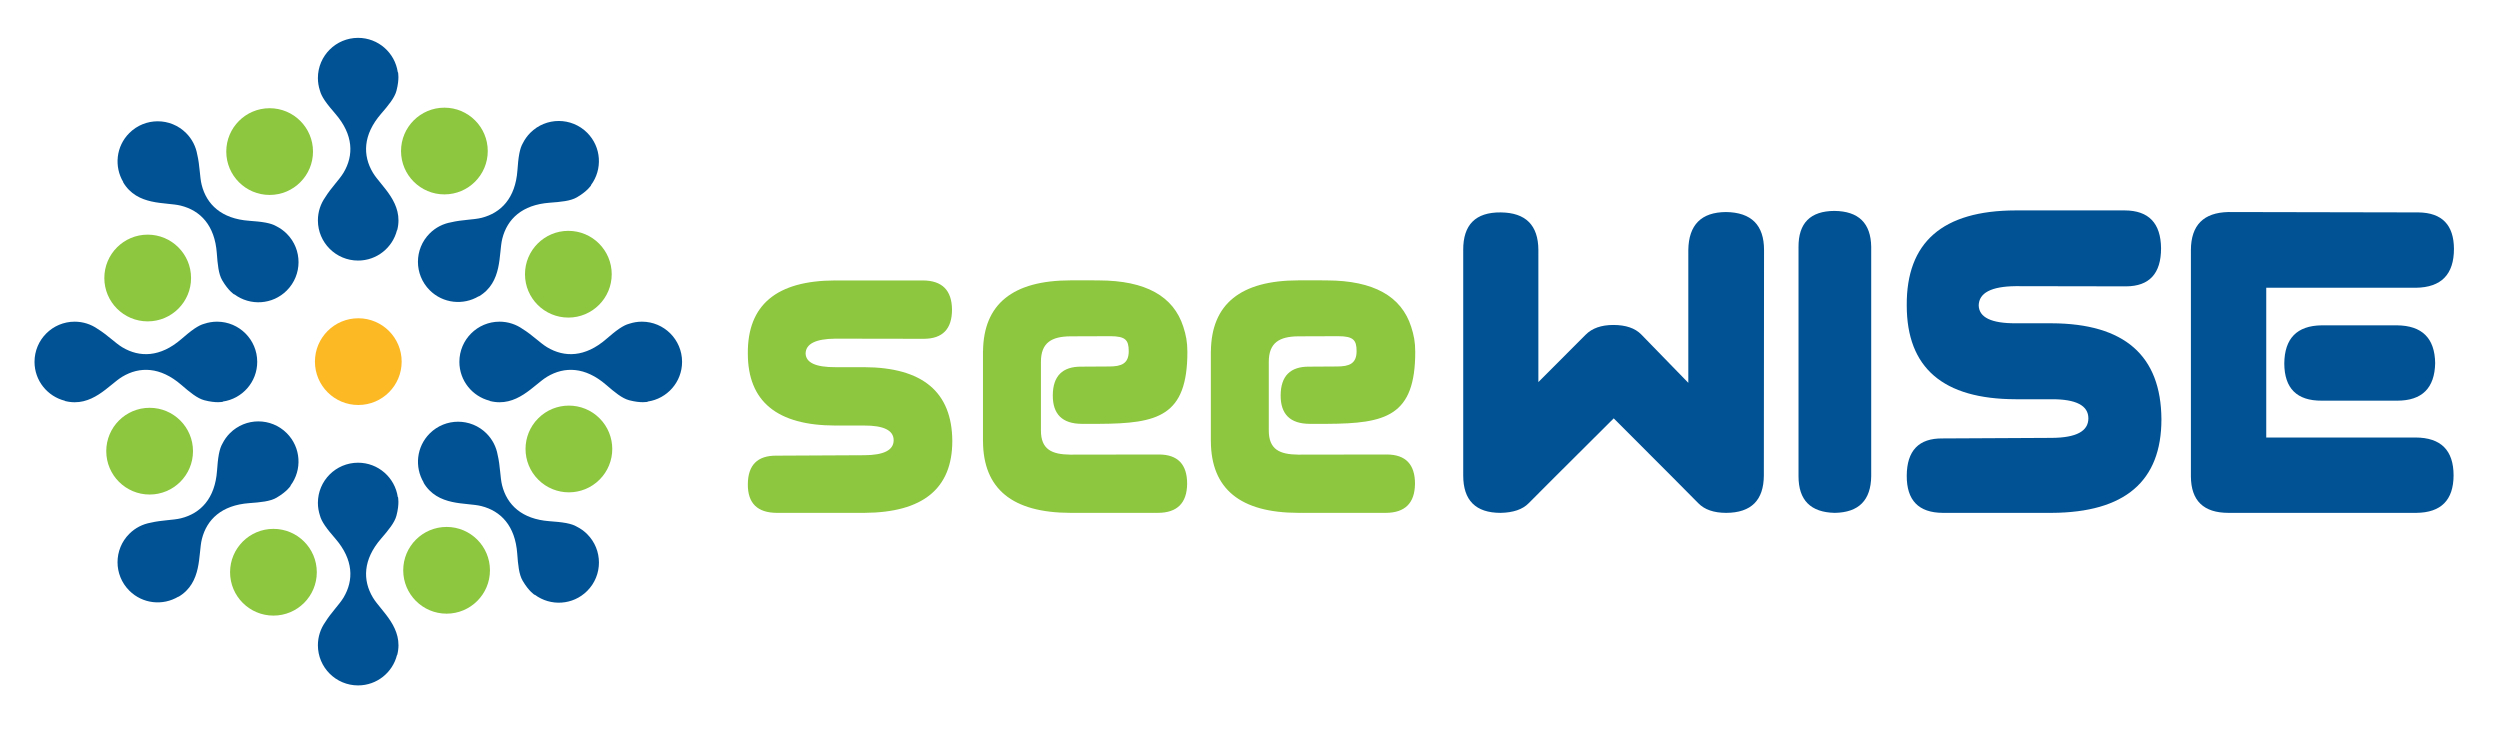
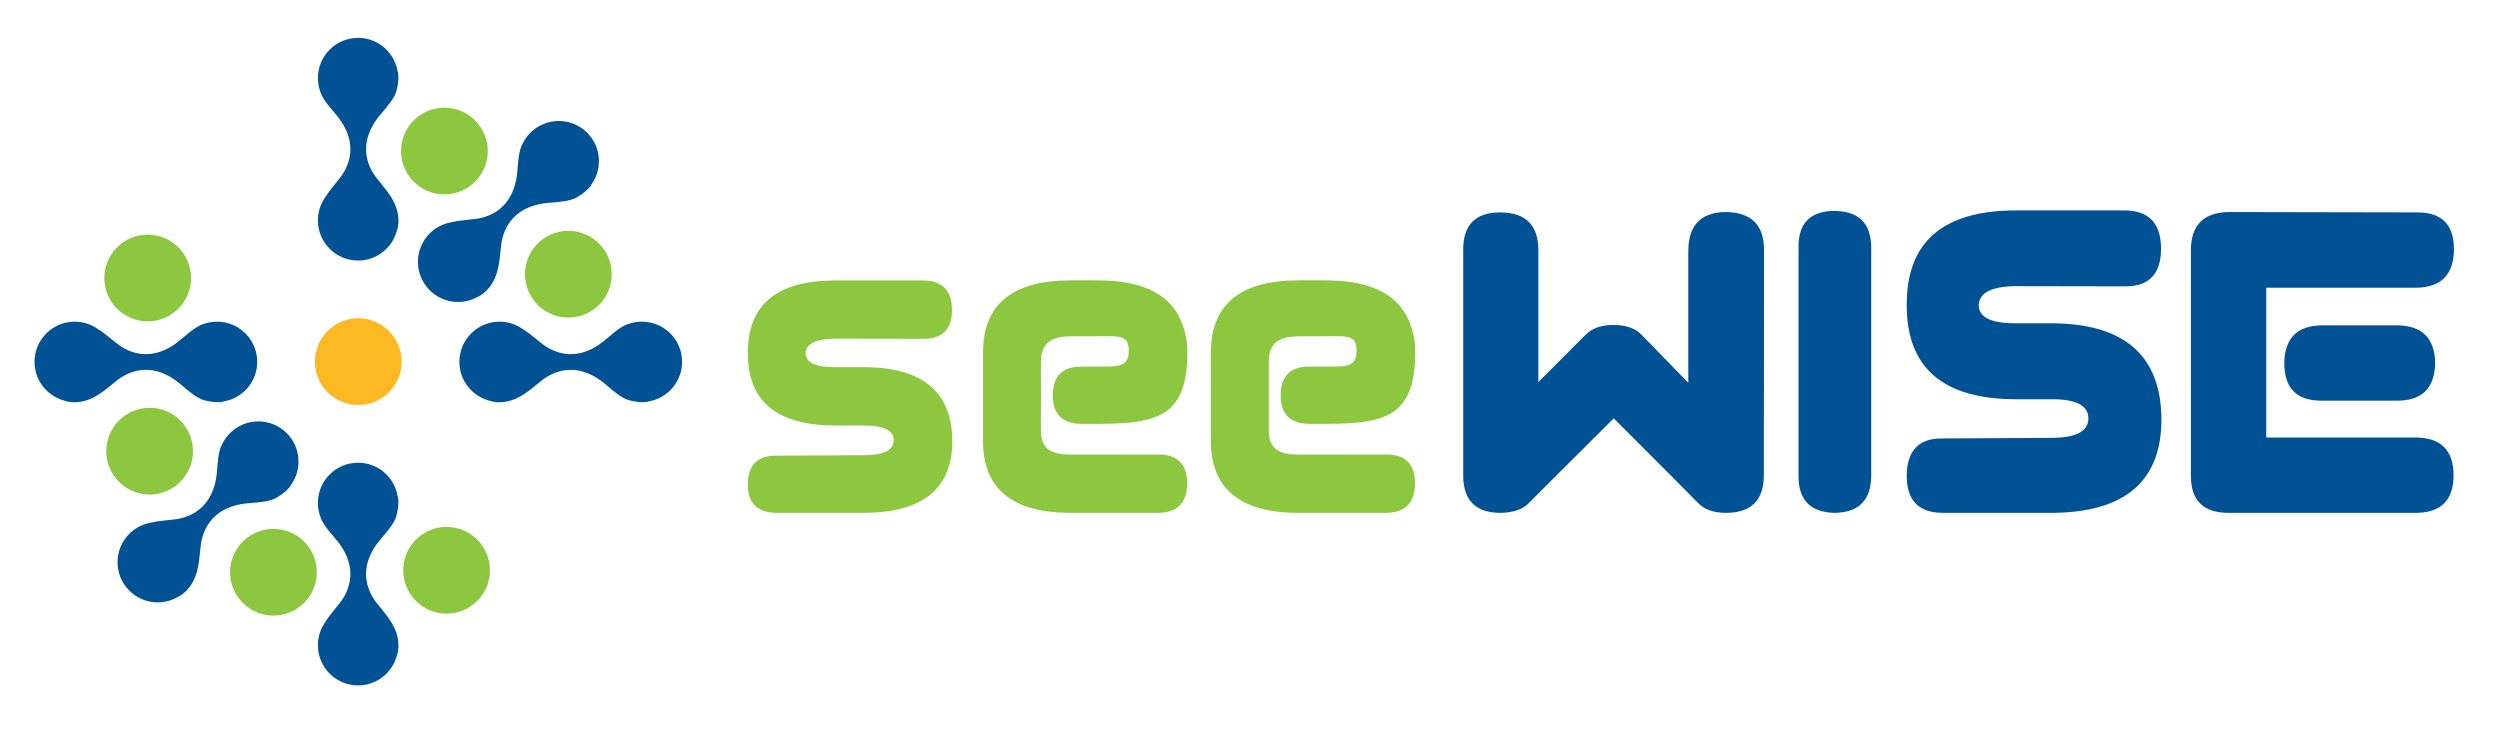
<svg xmlns="http://www.w3.org/2000/svg" version="1.1" id="Layer_1" x="0px" y="0px" width="675px" height="200px" viewBox="85 200 675 200" enable-background="new 85 200 675 200" xml:space="preserve">
  <g>
    <g>
      <path fill="#8DC63F" d="M342.042,283.579c0,5.24-2.528,7.871-7.583,7.897l-23.929-0.039c-5.292,0.054-7.964,1.388-8.016,4.008    c0.078,2.489,2.762,3.72,8.054,3.693h7.741c15.794,0.054,23.732,6.694,23.812,19.921c0,12.862-7.925,19.332-23.771,19.411h-23.617    c-5.238-0.026-7.845-2.593-7.818-7.699c0.026-5.215,2.605-7.794,7.74-7.742l23.694-0.119c5.292-0.025,7.936-1.374,7.936-4.046    s-2.672-3.995-8.016-3.97h-7.74c-15.743-0.025-23.615-6.51-23.615-19.449c-0.105-13.125,7.765-19.699,23.615-19.725h23.651    C339.37,275.746,341.99,278.366,342.042,283.579z" />
      <path fill="#005295" d="M480.069,328.376v-60.878c-0.035-6.833,3.348-10.215,10.146-10.148c6.731,0.07,10.115,3.452,10.146,10.148    v35.663c6.765-6.765,11.018-11.025,12.761-12.784c1.74-1.759,4.237-2.637,7.481-2.637c3.348,0,5.859,0.854,7.533,2.561    c1.674,1.71,5.911,6.063,12.709,13.064v-35.867c0.102-6.798,3.502-10.215,10.198-10.248c6.831,0.1,10.248,3.519,10.248,10.248    l-0.052,60.878c-0.034,6.696-3.415,10.062-10.146,10.095c-3.347,0-5.868-0.868-7.56-2.612c-1.69-1.741-9.301-9.376-22.827-22.905    c-13.699,13.629-21.358,21.275-22.982,22.931c-1.625,1.657-4.143,2.521-7.56,2.587    C483.434,338.471,480.069,335.105,480.069,328.376z" />
      <path fill="#005295" d="M580.29,256.948c6.524,0.066,9.838,3.296,9.936,9.689v61.896c-0.066,6.526-3.345,9.837-9.837,9.938    c-6.526-0.134-9.79-3.426-9.79-9.888v-61.896C570.565,260.226,573.797,256.981,580.29,256.948z" />
      <path fill="#005295" d="M668.486,267.038c0,6.816-3.148,10.243-9.445,10.277l-29.807-0.052c-6.591,0.067-9.919,1.807-9.985,5.214    c0.098,3.239,3.442,4.842,10.033,4.808h9.642c19.675,0.069,29.563,8.71,29.66,25.927c0,16.737-9.87,25.158-29.61,25.259h-29.415    c-6.526-0.033-9.772-3.375-9.739-10.021c0.031-6.784,3.247-10.141,9.642-10.073l29.513-0.152c6.591-0.035,9.886-1.792,9.886-5.269    s-3.328-5.199-9.983-5.164h-9.642c-19.61-0.035-29.415-8.472-29.415-25.313c-0.131-17.077,9.673-25.633,29.415-25.668h29.463    C665.158,256.845,668.42,260.254,668.486,267.038z" />
      <path fill="#005295" d="M686.688,257.248l51.343,0.102c6.325,0.1,9.503,3.382,9.536,9.841c0,6.9-3.415,10.399-10.248,10.503    h-40.433v40.434h40.333c6.831,0.033,10.246,3.447,10.246,10.247c-0.031,6.663-3.38,10.028-10.045,10.097h-50.732    c-6.729,0-10.112-3.282-10.146-9.844v-61.131C676.576,260.8,679.959,257.383,686.688,257.248z M701.758,298.138    c0.066-6.764,3.414-10.196,10.044-10.298h20.396c6.763,0.068,10.196,3.466,10.298,10.197c-0.135,6.764-3.55,10.145-10.249,10.145    h-20.393C705.157,308.215,701.791,304.869,701.758,298.138z" />
      <path fill="#8DC63F" d="M397.945,322.715l-23.929,0.037c-5.078-0.049-7.966-1.416-7.966-6.536v-18.5    c0-5.209,2.888-6.86,7.964-6.908l10.747-0.037c4.167,0,4.997,1.065,4.997,4.058c0,3.37-1.998,4.122-5.289,4.122l-7.474,0.045    c-5.133-0.054-7.714,2.527-7.74,7.74c-0.028,5.106,2.58,7.675,7.821,7.701h4.745c15.849-0.077,23.772-2.073,23.772-19.411    c0-2.751-0.394-4.592-1.088-6.771c-2.652-8.308-10.211-12.499-22.724-12.543l-1.521-0.015h-6.244    c-15.599,0.025-23.45,6.411-23.594,19.122h-0.015v24.337h0.007c0.066,12.843,7.921,19.287,23.602,19.315h23.653    c5.187-0.028,7.805-2.648,7.858-7.858C405.528,325.372,403,322.738,397.945,322.715z" />
      <path fill="#8DC63F" d="M459.464,322.715l-23.929,0.037c-5.076-0.049-7.964-1.416-7.964-6.536v-18.5    c0-5.209,2.888-6.86,7.964-6.908l10.747-0.037c4.167,0,4.997,1.065,4.997,4.058c0,3.37-1.998,4.122-5.289,4.122l-7.474,0.045    c-5.135-0.054-7.714,2.527-7.74,7.74c-0.028,5.106,2.58,7.675,7.818,7.701h4.749c15.848-0.077,23.771-2.073,23.771-19.411    c0-2.751-0.394-4.592-1.09-6.771c-2.649-8.308-10.211-12.499-22.722-12.543l-1.521-0.015h-6.246    c-15.597,0.025-23.448,6.411-23.592,19.122h-0.015v24.337h0.007c0.066,12.843,7.923,19.287,23.6,19.315h23.655    c5.185-0.028,7.805-2.648,7.857-7.858C467.048,325.372,464.52,322.738,459.464,322.715z" />
    </g>
    <g>
      <g>
        <g>
          <path fill="#005295" d="M185.691,246.643c-2.801-4.677-2.702-10.239,2.188-15.905c1.998-2.316,3.666-4.316,4.168-6.238      c0.849-3.245,0.414-4.996,0.414-4.996h-0.06c-0.761-5.247-5.264-9.281-10.721-9.281c-5.992,0-10.848,4.855-10.848,10.846      c0,1.193,0.2,2.338,0.555,3.411c0.002,0.008,0.003,0.014,0.005,0.021c0.216,0.826,0.656,1.668,1.236,2.541      c0.036,0.056,0.073,0.11,0.11,0.166c0.756,1.109,1.737,2.272,2.822,3.531c4.89,5.666,4.989,11.229,2.188,15.905      c-1.126,1.88-3.332,4.016-4.949,6.641c-1.236,1.762-1.968,3.903-1.968,6.219c0,5.992,4.856,10.848,10.848,10.848      c5.078,0,9.328-3.493,10.508-8.205h0.056C194.117,254.861,187.871,250.281,185.691,246.643z" />
          <path fill="#005295" d="M185.691,361.352c-2.801-4.677-2.702-10.24,2.188-15.905c1.998-2.317,3.666-4.316,4.168-6.238      c0.849-3.245,0.414-4.996,0.414-4.996h-0.06c-0.761-5.248-5.264-9.281-10.721-9.281c-5.992,0-10.848,4.855-10.848,10.846      c0,1.192,0.2,2.338,0.555,3.411c0.002,0.008,0.003,0.013,0.005,0.021c0.216,0.826,0.656,1.667,1.236,2.541      c0.036,0.055,0.073,0.11,0.11,0.166c0.756,1.11,1.737,2.272,2.822,3.531c4.89,5.665,4.989,11.229,2.188,15.905      c-1.126,1.879-3.332,4.016-4.949,6.641c-1.236,1.762-1.968,3.903-1.968,6.218c0,5.993,4.856,10.849,10.848,10.849      c5.078,0,9.328-3.492,10.508-8.204h0.056C194.117,369.57,187.871,364.99,185.691,361.352z" />
        </g>
        <g>
          <path fill="#005295" d="M220.62,264.434c1.327-5.289,5.33-9.151,12.794-9.7c3.051-0.226,5.645-0.46,7.358-1.464      c2.896-1.694,3.826-3.239,3.826-3.239l-0.042-0.043c3.172-4.248,2.841-10.284-1.019-14.144      c-4.237-4.238-11.104-4.238-15.34-0.002c-0.844,0.844-1.512,1.794-2.02,2.805c-0.004,0.007-0.007,0.012-0.011,0.018      c-0.431,0.737-0.715,1.643-0.922,2.671c-0.014,0.064-0.027,0.13-0.04,0.195c-0.25,1.319-0.379,2.835-0.501,4.493      c-0.548,7.464-4.412,11.467-9.7,12.794c-2.125,0.531-5.195,0.482-8.194,1.196c-2.119,0.371-4.152,1.368-5.789,3.005      c-4.237,4.237-4.237,11.104,0,15.342c3.591,3.591,9.066,4.126,13.233,1.628l0.039,0.04      C220.766,276.202,219.588,268.547,220.62,264.434z" />
          <path fill="#005295" d="M139.508,345.544c1.326-5.288,5.33-9.152,12.794-9.699c3.052-0.225,5.644-0.46,7.359-1.463      c2.895-1.694,3.826-3.241,3.826-3.241l-0.042-0.043c3.172-4.247,2.841-10.284-1.018-14.143      c-4.237-4.238-11.104-4.238-15.34-0.002c-0.843,0.843-1.512,1.795-2.02,2.806c-0.004,0.005-0.007,0.011-0.011,0.017      c-0.432,0.737-0.715,1.643-0.922,2.672c-0.014,0.064-0.027,0.129-0.041,0.193c-0.249,1.321-0.378,2.837-0.5,4.494      c-0.548,7.463-4.413,11.467-9.7,12.794c-2.125,0.532-5.195,0.482-8.195,1.195c-2.119,0.371-4.151,1.369-5.788,3.007      c-4.237,4.236-4.237,11.103,0,15.34c3.59,3.592,9.065,4.128,13.232,1.63l0.039,0.039      C139.654,357.314,138.476,349.657,139.508,345.544z" />
        </g>
        <g>
          <path fill="#005295" d="M232.738,301.709c4.678-2.799,10.24-2.7,15.906,2.188c2.317,1.999,4.317,3.667,6.238,4.168      c3.246,0.851,4.996,0.416,4.996,0.416v-0.062c5.248-0.759,9.282-5.264,9.282-10.72c0.001-5.992-4.855-10.848-10.846-10.848      c-1.193,0-2.337,0.199-3.412,0.555c-0.007,0.002-0.012,0.003-0.02,0.005c-0.825,0.216-1.667,0.656-2.541,1.236      c-0.055,0.036-0.11,0.073-0.165,0.109c-1.11,0.757-2.273,1.737-3.532,2.823c-5.665,4.89-11.228,4.988-15.906,2.188      c-1.878-1.126-4.015-3.333-6.64-4.948c-1.761-1.236-3.903-1.968-6.219-1.968c-5.991,0-10.847,4.855-10.848,10.848      c0.001,5.077,3.494,9.327,8.206,10.508l-0.001,0.056C224.52,310.137,229.101,303.89,232.738,301.709z" />
          <path fill="#005295" d="M118.029,301.709c4.677-2.8,10.24-2.701,15.905,2.189c2.317,1.998,4.316,3.666,6.238,4.169      c3.245,0.849,4.998,0.414,4.998,0.414v-0.062c5.247-0.759,9.281-5.264,9.28-10.719c0.001-5.993-4.855-10.849-10.846-10.849      c-1.191,0-2.338,0.199-3.412,0.555c-0.006,0.002-0.013,0.003-0.02,0.005c-0.827,0.216-1.667,0.656-2.542,1.237      c-0.056,0.036-0.11,0.072-0.166,0.108c-1.11,0.757-2.273,1.737-3.532,2.823c-5.665,4.89-11.229,4.988-15.906,2.188      c-1.879-1.126-4.014-3.333-6.64-4.949c-1.761-1.235-3.903-1.967-6.219-1.967c-5.992,0-10.847,4.855-10.847,10.847      c-0.001,5.078,3.491,9.328,8.204,10.509v0.056C109.81,310.137,114.391,303.888,118.029,301.709z" />
        </g>
        <g>
-           <path fill="#005295" d="M214.949,336.638c5.287,1.328,9.15,5.331,9.7,12.794c0.225,3.053,0.459,5.646,1.463,7.359      c1.694,2.896,3.239,3.827,3.239,3.827l0.043-0.044c4.247,3.174,10.285,2.842,14.143-1.019      c4.238-4.235,4.238-11.104,0.003-15.338c-0.843-0.845-1.794-1.512-2.806-2.021c-0.006-0.004-0.01-0.006-0.018-0.012      c-0.736-0.431-1.643-0.713-2.671-0.922c-0.065-0.013-0.129-0.025-0.194-0.039c-1.32-0.249-2.835-0.379-4.494-0.5      c-7.463-0.549-11.467-4.413-12.794-9.701c-0.531-2.125-0.482-5.196-1.195-8.195c-0.372-2.119-1.37-4.149-3.006-5.789      c-4.236-4.234-11.104-4.234-15.342,0c-3.589,3.593-4.124,9.067-1.628,13.234l-0.04,0.038      C203.178,336.785,210.834,335.608,214.949,336.638z" />
-           <path fill="#005295" d="M133.837,255.528c5.288,1.325,9.152,5.329,9.698,12.794c0.226,3.05,0.46,5.645,1.463,7.358      c1.694,2.895,3.241,3.827,3.241,3.827l0.043-0.044c4.247,3.173,10.286,2.84,14.142-1.018c4.239-4.237,4.239-11.104,0.003-15.341      c-0.843-0.843-1.794-1.513-2.805-2.02c-0.006-0.004-0.011-0.008-0.018-0.011c-0.737-0.432-1.643-0.716-2.672-0.922      c-0.064-0.015-0.128-0.027-0.193-0.041c-1.321-0.25-2.836-0.379-4.494-0.501c-7.463-0.548-11.468-4.412-12.794-9.7      c-0.532-2.125-0.482-5.194-1.195-8.194c-0.372-2.119-1.369-4.151-3.006-5.788c-4.238-4.238-11.104-4.237-15.34,0      c-3.592,3.59-4.128,9.064-1.63,13.231l-0.039,0.039C122.065,255.675,129.724,254.495,133.837,255.528z" />
-         </g>
+           </g>
      </g>
      <g>
        <g>
-           <circle fill="#8DC63F" cx="157.802" cy="240.926" r="11.707" />
          <circle fill="#8DC63F" cx="205.579" cy="353.98" r="11.708" />
        </g>
        <g>
          <circle fill="#8DC63F" cx="204.987" cy="240.778" r="11.707" />
          <circle fill="#8DC63F" cx="158.828" cy="354.503" r="11.708" />
        </g>
        <g>
          <circle fill="#8DC63F" cx="238.455" cy="274.038" r="11.708" />
          <path fill="#8DC63F" d="M125.4,333.522c-6.463,0-11.706-5.242-11.708-11.708c0-6.465,5.242-11.707,11.709-11.707      c6.465,0,11.708,5.242,11.708,11.707C137.107,328.28,131.865,333.522,125.4,333.522z" />
        </g>
        <g>
-           <path fill="#8DC63F" d="M230.324,329.5c-4.571-4.569-4.571-11.983,0-16.557c4.573-4.571,11.987-4.571,16.558,0      c4.571,4.573,4.571,11.985-0.002,16.557C242.311,334.073,234.896,334.073,230.324,329.5z" />
          <circle fill="#8DC63F" cx="124.878" cy="275.063" r="11.708" />
        </g>
      </g>
      <circle fill="#FDB924" cx="181.74" cy="297.641" r="11.708" />
    </g>
  </g>
</svg>